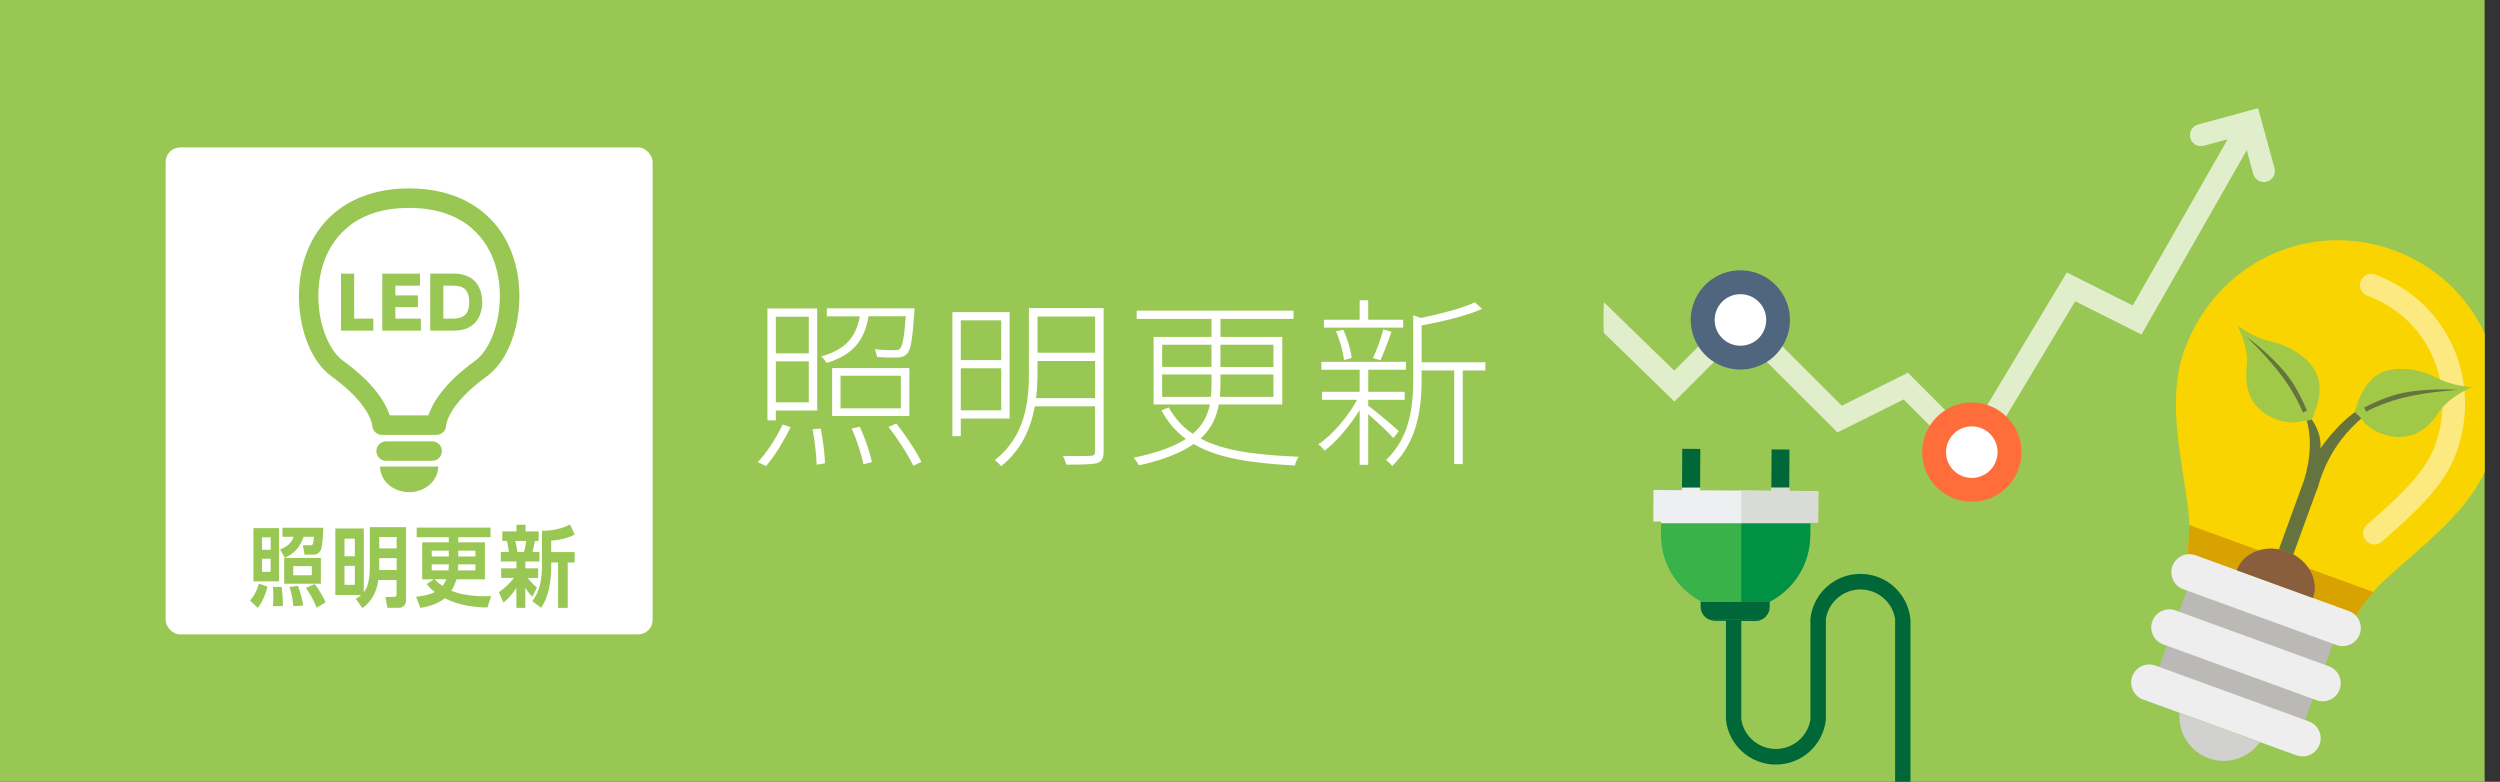
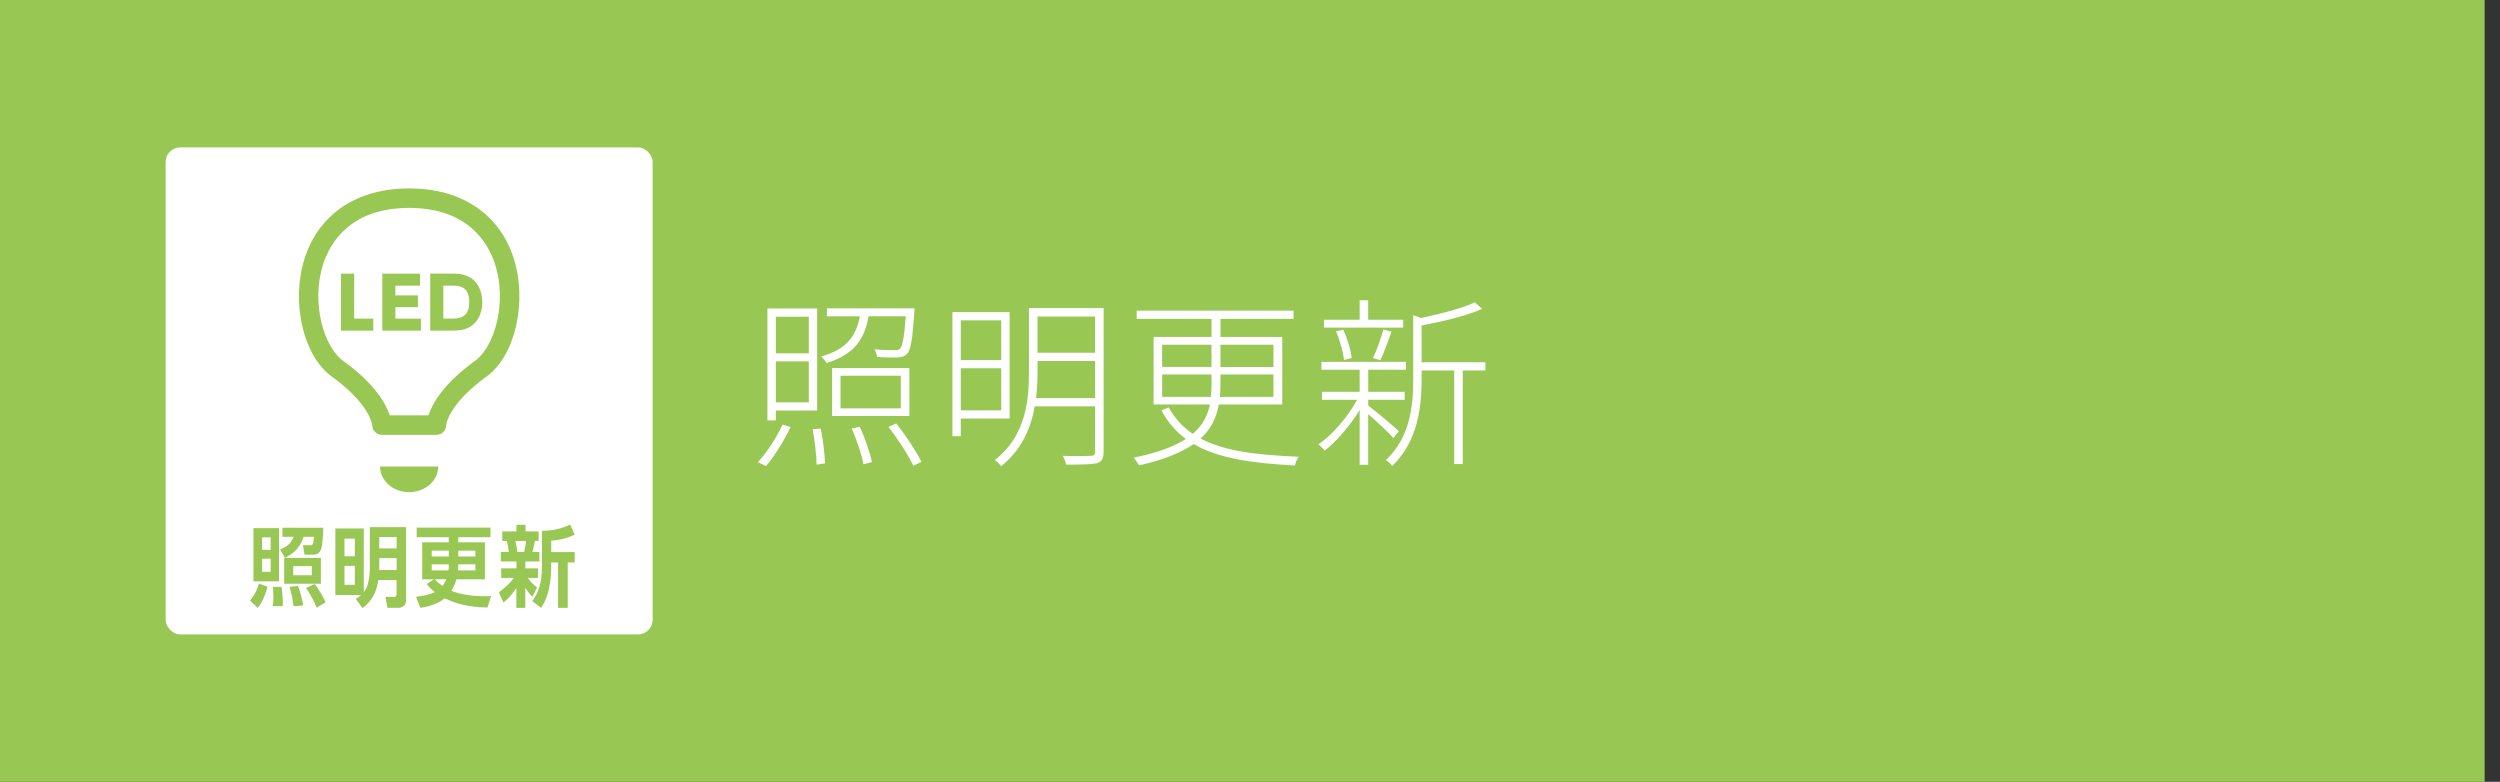
<svg xmlns="http://www.w3.org/2000/svg" id="_レイヤー_2" viewBox="0 0 754.64 236">
  <rect x="0" y="0" width="754.64" height="236" fill="#333333" stroke="none" />
  <defs>
    <style>.cls-1{opacity:.5;}.cls-2{fill:#99c754;}.cls-2,.cls-3,.cls-4,.cls-5,.cls-6,.cls-7,.cls-8,.cls-9,.cls-10,.cls-11,.cls-12,.cls-13,.cls-14,.cls-15,.cls-16,.cls-17,.cls-18,.cls-19,.cls-20,.cls-21{stroke-width:0px;}.cls-3{fill:#edeff0;}.cls-4{fill:#ff6d3b;}.cls-5{fill:#edeeed;}.cls-6{fill:#d8a300;}.cls-7{fill:#d1d1cf;}.cls-8{fill:none;}.cls-9{fill:#885e3c;}.cls-10{fill:#50667e;}.cls-11{fill:#d9dbd7;}.cls-12{fill:#a1c947;}.cls-13{fill:#39b24a;}.cls-14,.cls-18{fill:#fff;}.cls-15{fill:#bab9b6;}.cls-16{fill:#65743e;}.cls-22{clip-path:url(#clippath);}.cls-17{fill:#f9d400;}.cls-18{opacity:.7;}.cls-19{fill:#009144;}.cls-20{fill:#006838;}.cls-21{fill:#ced5db;}</style>
    <clipPath id="clippath">
-       <rect class="cls-8" x="472" y="31" width="278" height="205" />
-     </clipPath>
+       </clipPath>
  </defs>
  <g id="_1">
    <rect class="cls-2" width="750" height="236" />
  </g>
  <g id="_2">
    <g class="cls-22">
      <path class="cls-18" d="m686.57,50.77l-4.95-18.12-18.12,4.94c-1.77.48-2.81,2.31-2.33,4.08.23.86.78,1.57,1.55,2.01.77.43,1.66.55,2.52.32l7.19-1.96-14.07,24.63h0l-14.59,25.54-19.89-9.96-29.34,48.89-18.63-18.63-19.95,9.95-30.6-30.56-19.98,19.98-21.25-20.66-.1,4.06c-.01.44-.03.87-.03,1.31,0,.99.04,1.97.07,2.95l.03.92,21.34,20.75,19.92-19.92,29.29,29.24,19.95-9.95,21.26,21.26,30.55-50.9,20.01,10.03,14.64-25.62h0l17.14-30.02,1.96,7.19c.47,1.72,2.29,2.81,4.08,2.33,1.76-.48,2.81-2.31,2.33-4.08Z" />
      <path class="cls-4" d="m610.19,136.48c0,8.27-6.71,14.98-14.99,14.98s-14.98-6.71-14.98-14.98,6.71-14.99,14.98-14.99,14.99,6.71,14.99,14.99Z" />
      <path class="cls-14" d="m602.98,136.48c0,4.3-3.48,7.78-7.78,7.78s-7.78-3.49-7.78-7.78,3.48-7.78,7.78-7.78,7.78,3.48,7.78,7.78Z" />
      <circle class="cls-10" cx="525.36" cy="96.58" r="14.98" transform="translate(311.17 585.92) rotate(-76.78)" />
      <path class="cls-14" d="m533.14,96.58c0,4.3-3.48,7.78-7.78,7.78s-7.78-3.48-7.78-7.78,3.48-7.78,7.78-7.78,7.78,3.48,7.78,7.78Z" />
      <polygon class="cls-8" points="513.18 148 534.67 148.14 534.67 147.15 513.18 147.15 513.18 148" />
      <polygon class="cls-3" points="546.46 157.73 548.81 157.74 548.87 148.24 540.12 148.17 540.12 147.15 534.67 147.15 534.67 148.14 513.18 148 513.18 147.15 507.73 147.15 507.73 147.96 499.11 147.9 499.06 157.41 501.4 157.43 501.4 157.99 546.45 157.99 546.46 157.73" />
      <path class="cls-20" d="m534.19,183.2v-1.48s-20.85,0-20.85,0v1.34c-.02,1.64.91,3.09,2.27,3.82h16.45c1.26-.75,2.13-2.11,2.13-3.68Z" />
      <polygon class="cls-21" points="534.74 135.64 534.69 144.57 534.67 147.15 540.12 147.15 540.14 144.57 540.19 135.67 534.74 135.64" />
-       <polygon class="cls-20" points="507.75 144.57 507.73 147.15 513.18 147.15 513.2 144.57 513.25 135.51 507.8 135.48 507.75 144.57" />
      <path class="cls-13" d="m501.4,157.99l-.02,3.45c0,.23.01.45.02.68.15,6.47,3.02,12.26,7.53,16.27,1.34,1.19,2.81,2.24,4.41,3.09v.24s20.87,0,20.87,0v-.1c1.7-.88,3.27-1.97,4.68-3.23,4.5-4.01,7.37-9.8,7.53-16.27,0-.13.02-.25.02-.38l.03-3.75h-45.06Z" />
      <path class="cls-20" d="m576.66,186.76c-.81-7.61-7.25-13.53-15.08-13.53h-.01c-7.82,0-14.26,5.92-15.08,13.53h0v30.47h0c-.76,4.62-4.52,8.23-9.21,8.77-.14.02-.27.03-.41.04-.26.02-.51.03-.77.04h-.09c-.26,0-.52-.02-.77-.04-.14-.01-.28-.03-.41-.04-4.69-.54-8.45-4.15-9.21-8.77h0v-29.79l4.27.03c.8,0,1.55-.21,2.2-.59h-16.45c.6.32,1.28.51,2,.52l3.34.02v29.84h0c.81,7.61,7.25,13.53,15.08,13.53h.01c7.82,0,14.26-5.93,15.08-13.53h0v-30.48h0c.77-4.62,4.52-8.23,9.22-8.77.14-.02.27-.03.41-.04.26-.02.51-.03.77-.04.01,0,.03,0,.05,0,.02,0,.03,0,.05,0,.26,0,.52.02.77.04.14.01.27.03.41.04,4.69.54,8.45,4.15,9.22,8.77h0v49.22h4.64v-49.24h0Z" />
      <polygon class="cls-8" points="534.67 148.14 534.67 147.15 525.6 147.15 525.6 148.08 534.67 148.14" />
      <polygon class="cls-11" points="540.12 148.17 540.12 147.15 534.67 147.15 534.67 148.14 525.6 148.08 525.6 157.99 546.45 157.99 546.46 157.73 548.81 157.74 548.87 148.24 540.12 148.17" />
      <polygon class="cls-20" points="540.14 144.57 540.19 135.67 534.74 135.64 534.69 144.57 534.67 147.15 540.12 147.15 540.14 144.57" />
      <path class="cls-19" d="m525.6,181.72h8.6v-.1c1.7-.88,3.27-1.97,4.68-3.23,4.5-4.01,7.37-9.8,7.53-16.27,0-.13.02-.25.02-.38l.03-3.75h-20.85v23.73Z" />
      <rect class="cls-15" x="662.57" y="173.15" width="31.67" height="46.89" transform="translate(261.64 766.85) rotate(-70)" />
      <path class="cls-17" d="m660.13,168.02c-.11.73-.23,1.51-.36,2.31l49.79,18.12c.42-.69.82-1.37,1.21-2,2.46-3.96,5.16-7.67,8.57-10.88,11.47-10.76,26.55-21.15,32.14-36.5,9.66-26.55-3.6-54.3-28.99-63.58-25.42-9.21-53.42,3.53-63.08,30.07-5.59,15.36-.71,33.01,1.15,48.62.55,4.65.23,9.23-.42,13.84Z" />
      <path class="cls-6" d="m716.4,178.69l-55.59-20.23c.04,3.2-.23,6.37-.68,9.56-.11.73-.23,1.51-.36,2.31l49.79,18.12c.42-.69.82-1.37,1.21-2,1.71-2.74,3.54-5.34,5.62-7.76Z" />
      <path class="cls-5" d="m705.31,194.71l-46.29-16.85c-2.83-1.03-4.29-4.15-3.26-6.99,1.03-2.83,4.16-4.29,6.99-3.26l46.29,16.85c2.83,1.03,4.29,4.16,3.26,6.98-1.03,2.83-4.16,4.29-6.98,3.26Z" />
      <path class="cls-5" d="m699.25,211.36l-46.29-16.85c-2.83-1.03-4.29-4.15-3.26-6.99s4.16-4.29,6.99-3.26l46.29,16.85c2.83,1.03,4.28,4.16,3.26,6.99-1.03,2.83-4.16,4.29-6.98,3.26Z" />
      <path class="cls-5" d="m693.19,228l-46.29-16.85c-2.83-1.03-4.29-4.15-3.26-6.99,1.03-2.83,4.16-4.29,6.99-3.26l46.29,16.85c2.83,1.03,4.29,4.16,3.26,6.98-1.03,2.83-4.16,4.29-6.99,3.26Z" />
      <path class="cls-7" d="m657.9,215.16c-.46,5.88,2.95,11.59,8.77,13.71s12.09-.07,15.52-4.86l-24.29-8.84Z" />
      <g class="cls-1">
        <path class="cls-14" d="m715.56,164.13c-.52-.19-1-.51-1.39-.96-1.24-1.41-1.1-3.57.32-4.8,8.54-7.47,17.37-15.17,20.52-23.85,6.8-18.69-2.17-38.56-20.43-45.24-1.77-.65-2.67-2.61-2.03-4.37.65-1.77,2.6-2.67,4.36-2.03h0c21.84,7.99,32.6,31.7,24.49,53.97-3.76,10.32-13.25,18.62-22.43,26.64-.97.85-2.29,1.05-3.42.64Z" />
      </g>
      <path class="cls-9" d="m690.28,166.44c-6.36-2.31-13.13.24-15.11,5.7l23.03,8.38c1.99-5.46-1.56-11.77-7.91-14.08Z" />
      <path class="cls-16" d="m720.35,121.21c-9.64-1.17-19.93,14.16-19.93,14.16.64-6.87-5.33-11.79-5.33-11.79,3.39,7.49,2.17,15.6.4,21.37l-7.57,20.81,4.33,1.58,7.2-19.77s.06.02.09.04c4.97-19.32,20.82-26.39,20.82-26.39Z" />
      <path class="cls-12" d="m700.11,116.06c-.59-7.13-8.92-11.78-14.5-12.97-5.59-1.19-10.22-4.82-10.22-4.82,0,0,3.53,6.7,2.83,12.2-1.1,8.58,2.66,13.92,9.15,16.18,4.9,1.69,7.02.39,8.71.27.01,0,.01-.02.02-.02,1.11.23,1.82-.42,1.82-.42.67-1.85,2.58-5.7,2.2-10.42Z" />
      <path class="cls-16" d="m690.28,113.08c-5.17-6.47-12.2-11.42-12.2-11.42,0,0,6.27,5.81,11.09,12.34,2.88,3.91,5.1,8.25,5.95,10.54l1.27-.58c-1.08-2.51-3.16-7.19-6.12-10.88Z" />
      <path class="cls-12" d="m710.86,123.96s.12.96,1.12,1.49c0,0,0,.02,0,.03,1.22,1.18,2.01,3.55,6.85,5.39,6.42,2.45,12.74.78,17.41-6.51,2.99-4.67,10.01-7.53,10.01-7.53,0,0-5.89-.19-10.93-2.88-5.05-2.68-14.42-4.47-19.45.61-3.33,3.37-4.34,7.55-5.01,9.39Z" />
      <path class="cls-16" d="m725.32,118.61c8.12-1.63,16.69-.91,16.69-.91,0,0-8.54.42-16.43,2.32-4.72,1.14-9.2,3.05-11.34,4.25l-.6-1.26c2.44-1.22,7.04-3.47,11.68-4.4Z" />
    </g>
    <rect class="cls-14" x="50" y="44.5" width="147" height="147" rx="4.39" ry="4.39" />
    <path class="cls-2" d="m80.77,177.09c-1.15,3.98-2.12,5.35-2.98,6.39l-2.31-2.2c.52-.61,1.81-2.12,2.67-5.12l2.62.93Zm-4.27-17.68h7.73v16.06h-7.73v-16.06Zm2.6,2.78v3.76h2.6v-3.76h-2.6Zm0,6.47v3.95h2.6v-3.95h-2.6Zm5.89,8.48c.1.53.5,3.98.38,5.83h-3c.05-.48.14-1.03.14-2.62s-.09-2.73-.12-3.21h2.6Zm.26-17.84h12.35c-.12,2.54-.26,5.8-.81,6.79-.72,1.33-1.79,1.33-2.05,1.33h-2.81l-.5-2.84h2.34c.76,0,.81-.42.98-2.54h-3.12c-1.17,3.58-3.29,5.25-5.65,6.33l-1.43-2.52c2.29-.93,3.27-1.8,4.1-3.82h-3.39v-2.73Zm11.61,9.12v7.79h-11.07v-7.79h11.07Zm-6.89,8.43c.83,2.31,1.29,4.32,1.57,5.94l-2.96.19c-.17-1.86-.6-3.92-1.17-5.83l2.55-.29Zm-1.45-5.96v2.76h5.6v-2.76h-5.6Zm6.49,5.41c.98,1.17,2.62,3.98,3.27,5.51l-2.69,1.64c-.83-2.25-2.24-4.56-3.24-5.99l2.67-1.17Z" />
    <path class="cls-2" d="m111.66,159.12h10.92v22.02c0,1.56-1.05,2.33-2.22,2.33h-3.41l-.6-3.29h2.53c.5,0,.83-.08.83-1.03v-4.08h-5.51c-.31,2.15-1.1,5.8-4.79,8.48l-2.03-2.78c.48-.29,1-.58,1.62-1.17h-7.78v-20.09h8.59v19.24c.38-.48.76-1.06,1-1.72.67-1.99.83-3.92.83-5.75v-12.17Zm-4.55,3.47h-3.12v5.33h3.12v-5.33Zm0,8.22h-3.12v5.72h3.12v-5.72Zm12.62-8.72h-5.25v3.45h5.25v-3.45Zm0,6.39h-5.25v3.58h5.25v-3.58Z" />
    <path class="cls-2" d="m147.16,183.37c-2.91-.03-7.99-.32-12.93-2.78-1.26,1.06-3.72,2.39-7.35,2.89l-1.29-3.34c1.86-.19,4.03-.61,5.68-1.4-.81-.61-1.41-1.14-2.46-2.44l2.15-1.43h-3.51v-11.16h8.01v-1.56h-9.68v-2.89h22.28v2.89h-9.73v1.56h8.04v11.16h-8.59c-.07.21-.48,1.8-1.53,3.47,3.1,1.22,6.63,1.64,10.18,1.64.79,0,1.31-.03,1.81-.05l-1.1,3.45Zm-11.69-15.4v-1.75h-5.15v1.75h5.15Zm-.1,4.21c.1-.66.1-1.17.1-1.83h-5.15v1.83h5.06Zm-4.15,2.68c1.14,1.19,1.76,1.59,2.38,2.01.31-.42.72-1.03,1.12-2.01h-3.51Zm7.11-4.51c0,.61,0,1.14-.07,1.83h5.25v-1.83h-5.18Zm0-4.13v1.75h5.18v-1.75h-5.18Z" />
    <path class="cls-2" d="m150.63,178.74c1.62-1.19,3.27-2.6,4.48-4.29h-3.82v-2.89h4.6v-2.07h-4.72v-2.89h2.43c-.14-1.09-.31-2.28-.62-3.31h-1.36v-2.89h4.27v-1.99h2.74v1.99h3.96v2.89h-1.12c-.36,1.78-.43,2.12-.74,3.31h2.1v2.89h-4.25v2.07h3.86v2.89h-3.15c1.36,1.75,2.03,2.28,2.81,2.86l-1.41,2.84c-1.1-1.19-1.5-1.72-2.12-2.78v6.12h-2.7v-6.02c-1.72,2.62-3.08,3.76-3.91,4.43l-1.36-3.15Zm4.91-15.45c.29,1.06.48,2.2.64,3.31h2.03c.26-.93.52-2.46.62-3.31h-3.29Zm17.93-1.91c-2.12,1.06-4.72,1.7-7.08,1.8v3.47h7.08v3.13h-2.1v13.7h-2.91v-13.7h-2.07v.87c0,8-1.98,11.13-3.05,12.83l-2.65-2.01c1.62-2.31,2.91-4.93,2.91-10.76v-10.5c1.1,0,4.6.05,8.49-1.88l1.38,3.05Z" />
    <path class="cls-2" d="m131.71,131.26h-16.41c-1.6,0-2.9-1.27-2.94-2.86-.02-.27-.72-6.42-12.21-14.73-8.67-6.26-12.41-22.65-8.16-35.79,4.32-13.35,15.81-21.01,31.52-21.01s27.21,7.66,31.52,21.01c4.25,13.14.51,29.52-8.17,35.79-11.7,8.45-12.21,14.67-12.21,14.74,0,1.62-1.31,2.85-2.94,2.85Zm-14.04-5.88h11.66c1.11-3.43,4.4-9.48,14.08-16.47,5.92-4.27,9.74-17.67,6.01-29.21-2.05-6.33-8.14-16.94-25.93-16.94s-23.88,10.62-25.93,16.94c-3.73,11.54.1,24.94,6.01,29.21,9.69,7,12.97,13.04,14.08,16.47Z" />
-     <path class="cls-2" d="m130.45,139.1h-13.89c-1.62,0-2.94-1.32-2.94-2.94s1.32-2.94,2.94-2.94h13.89c1.62,0,2.94,1.32,2.94,2.94s-1.32,2.94-2.94,2.94Z" />
    <path class="cls-2" d="m114.72,140.83c0,4.27,3.93,7.73,8.78,7.73s8.78-3.46,8.78-7.73h-17.55Z" />
    <path class="cls-2" d="m106.91,82.59v13.59h5.78v3.63h-9.75v-17.21h3.97Z" />
    <path class="cls-2" d="m126.15,89.16v3.54h-6.8v3.48h7.7v3.63h-11.65v-17.21h11.37v3.63h-7.42v2.94h6.8Z" />
    <path class="cls-2" d="m129.88,82.59h6.63c1.64,0,2.71.06,4.25.64,3.73,1.39,4.82,5.1,4.82,7.98,0,1.41-.28,6.21-4.8,7.96-1.26.49-2.54.64-4.42.64h-6.49v-17.21Zm3.95,13.59h2.09c2.47,0,5.72,0,5.72-4.99s-3.24-4.97-5.61-4.97h-2.2v9.96Z" />
  </g>
  <g id="_3">
    <path class="cls-14" d="m228.75,139.48c2.64-2.75,5.55-7.2,7.48-11.33l2.42.77c-1.98,4.07-4.79,8.74-7.42,11.77l-2.47-1.21Zm5.44-12.59h-2.53v-33.77h15.01v30.8h-12.48v2.97Zm0-31.29v11.05h9.95v-11.05h-9.95Zm9.95,25.85v-12.37h-9.95v12.37h9.95Zm3.63,7.92c.66,3.46,1.21,7.86,1.26,10.5l-2.53.39c-.05-2.7-.55-7.2-1.21-10.72l2.47-.17Zm14.41-33.88c-1.21,6.98-4.4,11.55-12.65,14.08-.33-.55-1.1-1.54-1.65-1.98,7.7-2.14,10.56-6.16,11.66-12.1h-9.95v-2.42h26.45s0,.82-.05,1.21c-.55,8.3-1.1,11.44-2.25,12.59-.71.71-1.49.99-2.86,1.04-1.21.05-3.63.05-6.16-.17-.06-.66-.33-1.59-.71-2.31,2.64.27,5.11.27,5.94.27s1.38-.05,1.71-.44c.77-.83,1.26-3.35,1.76-9.79h-11.22Zm12.32,30.08h-23.32v-14.46h23.32v14.46Zm-2.58-12.15h-18.2v9.84h18.2v-9.84Zm-12.37,15.4c1.54,3.41,3.13,7.92,3.63,10.67l-2.53.66c-.55-2.8-2.03-7.42-3.57-10.78l2.47-.55Zm11-.99c2.8,3.52,6.05,8.41,7.59,11.6l-2.47,1.15c-1.43-3.08-4.67-8.14-7.48-11.71l2.36-1.04Z" />
    <path class="cls-14" d="m290.02,126.34v5.33h-2.53v-37.45h17.27v32.12h-14.74Zm0-29.64v11.99h12.21v-11.99h-12.21Zm12.21,27.17v-12.7h-12.21v12.7h12.21Zm30.91,12.37c0,2.09-.5,3.08-2.04,3.57-1.54.38-4.45.44-9.24.44-.17-.72-.61-1.87-1.04-2.64,3.9.11,7.37.05,8.36,0,1.04-.06,1.37-.33,1.37-1.38v-13.58h-18.2c-1.16,6.49-3.9,13.09-10.17,18.09-.38-.6-1.38-1.48-1.87-1.87,9.29-7.31,10.28-17.76,10.28-26.51v-19.36h22.55v43.22Zm-2.58-16.06v-11.22h-17.38v3.46c0,2.42-.11,5.06-.44,7.75h17.82Zm-17.38-24.64v10.94h17.38v-10.94h-17.38Z" />
    <path class="cls-14" d="m367.9,122.1c-.66,3.74-2.14,7.2-5.5,10.28,7.04,3.74,16.66,4.95,29.64,5.5-.49.61-.99,1.71-1.15,2.64-13.2-.71-23.32-2.2-30.58-6.49-3.63,2.53-8.91,4.78-16.5,6.43-.33-.6-1.04-1.65-1.59-2.31,7.26-1.49,12.32-3.41,15.73-5.66-2.97-2.2-5.44-5-7.37-8.63l2.2-.88c1.87,3.35,4.29,5.99,7.26,7.97,3.13-2.64,4.51-5.66,5.17-8.85h-16.99v-20.4h17.49v-5.44h-22.6v-2.48h47.35v2.48h-22.05v5.44h18.64v20.4h-19.14Zm-17.1-11.33h14.9v-6.71h-14.9v6.71Zm14.74,9.02c.11-1.37.17-2.8.17-4.23v-2.53h-14.9v6.76h14.74Zm18.86-6.76h-16v2.53c0,1.43-.05,2.86-.17,4.23h16.17v-6.76Zm-16-8.96v6.71h16v-6.71h-16Z" />
    <path class="cls-14" d="m420.59,132.22c-1.26-1.48-5-5-7.59-7.2v15.29h-2.58v-16.55c-2.97,4.84-7.04,9.57-10.56,12.26-.49-.6-1.26-1.43-1.92-1.92,4.12-2.64,8.85-8.19,11.71-13.42h-10.61v-2.42h11.38v-6.65h-11.55v-2.37h25.52v2.37h-11.38v6.65h11v2.42h-11v1.76c2.2,1.65,7.92,6.43,9.24,7.7l-1.65,2.09Zm2.97-33.33h-23.92v-2.37h10.78v-5.88h2.58v5.88h10.56v2.37Zm-17.87,9.79c-.22-2.31-1.21-5.94-2.42-8.69l2.2-.44c1.27,2.64,2.31,6.21,2.53,8.52l-2.31.6Zm8.74-.6c1.16-2.31,2.47-6.1,3.13-8.63l2.47.66c-.99,2.91-2.31,6.38-3.35,8.63l-2.25-.66Zm33.93,3.74h-6.82v28.27h-2.58v-28.27h-9.84v2.58c0,8.25-1.04,18.75-8.91,26.29-.33-.6-1.21-1.43-1.87-1.81,7.42-6.98,8.25-16.61,8.25-24.47v-19.25l2.37.83c5.94-1.26,12.54-2.97,16.22-4.73l2.2,1.98c-4.62,2.09-11.88,3.79-18.26,5v11.11h19.25v2.47Z" />
  </g>
</svg>